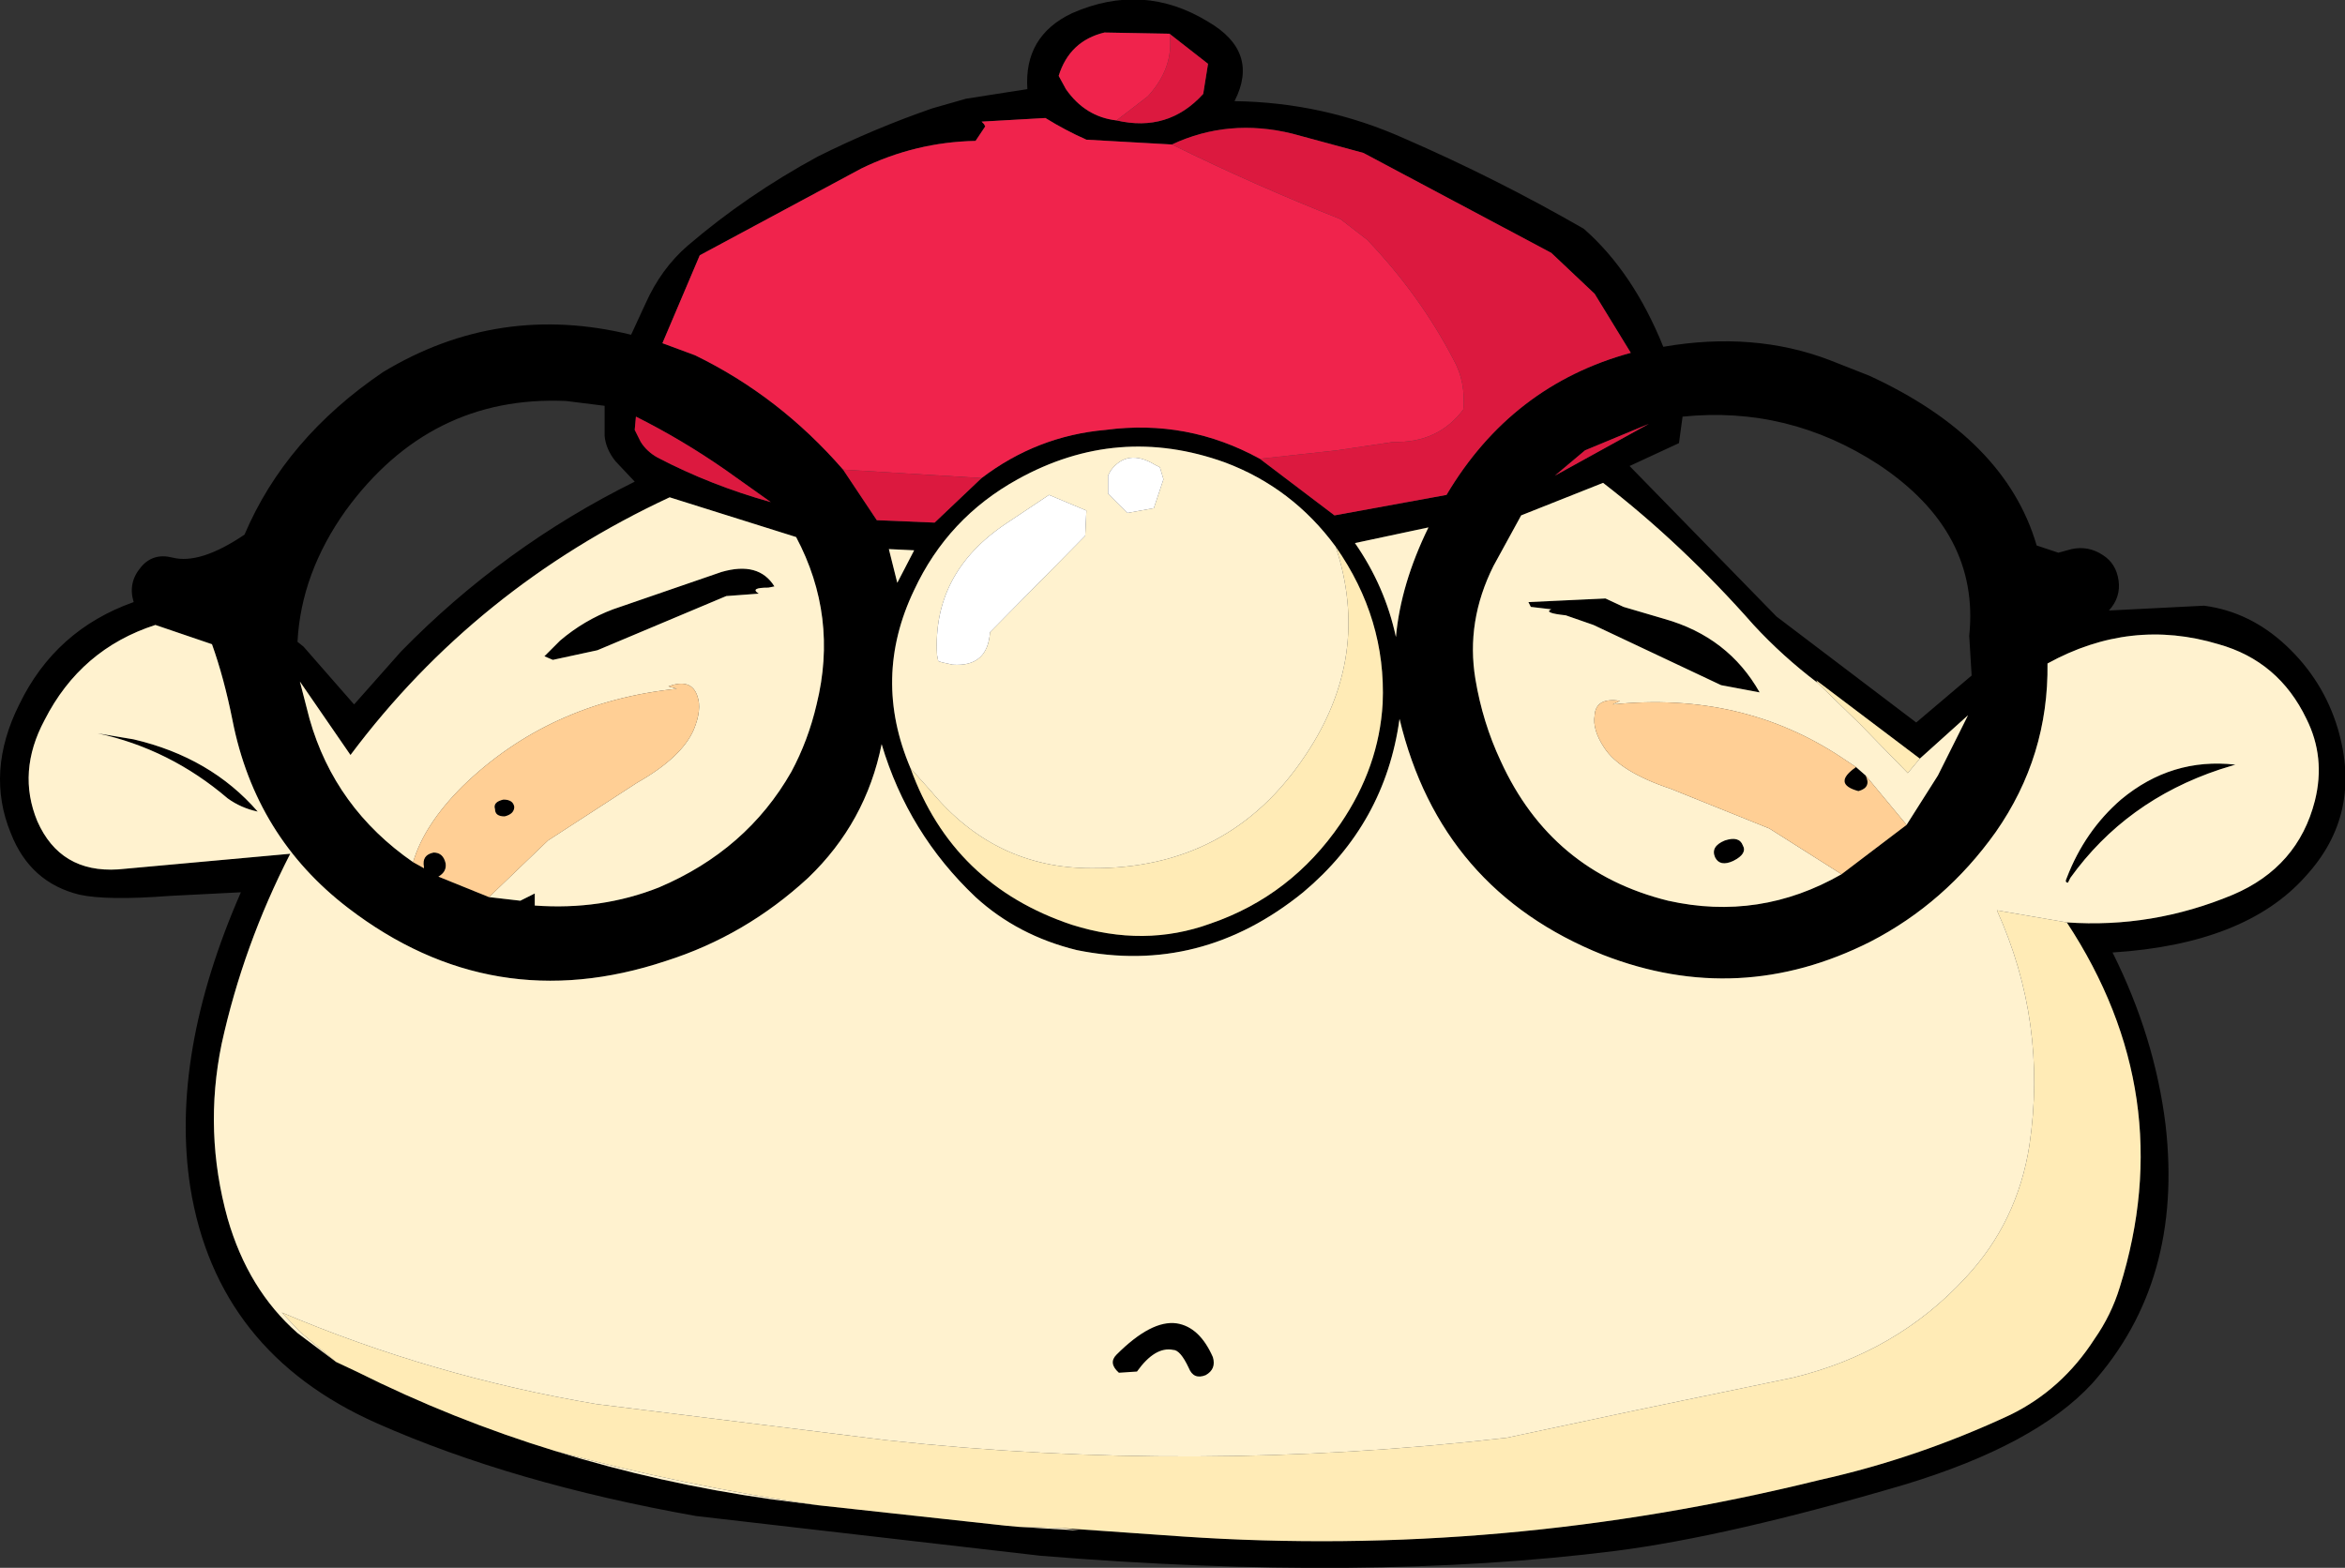
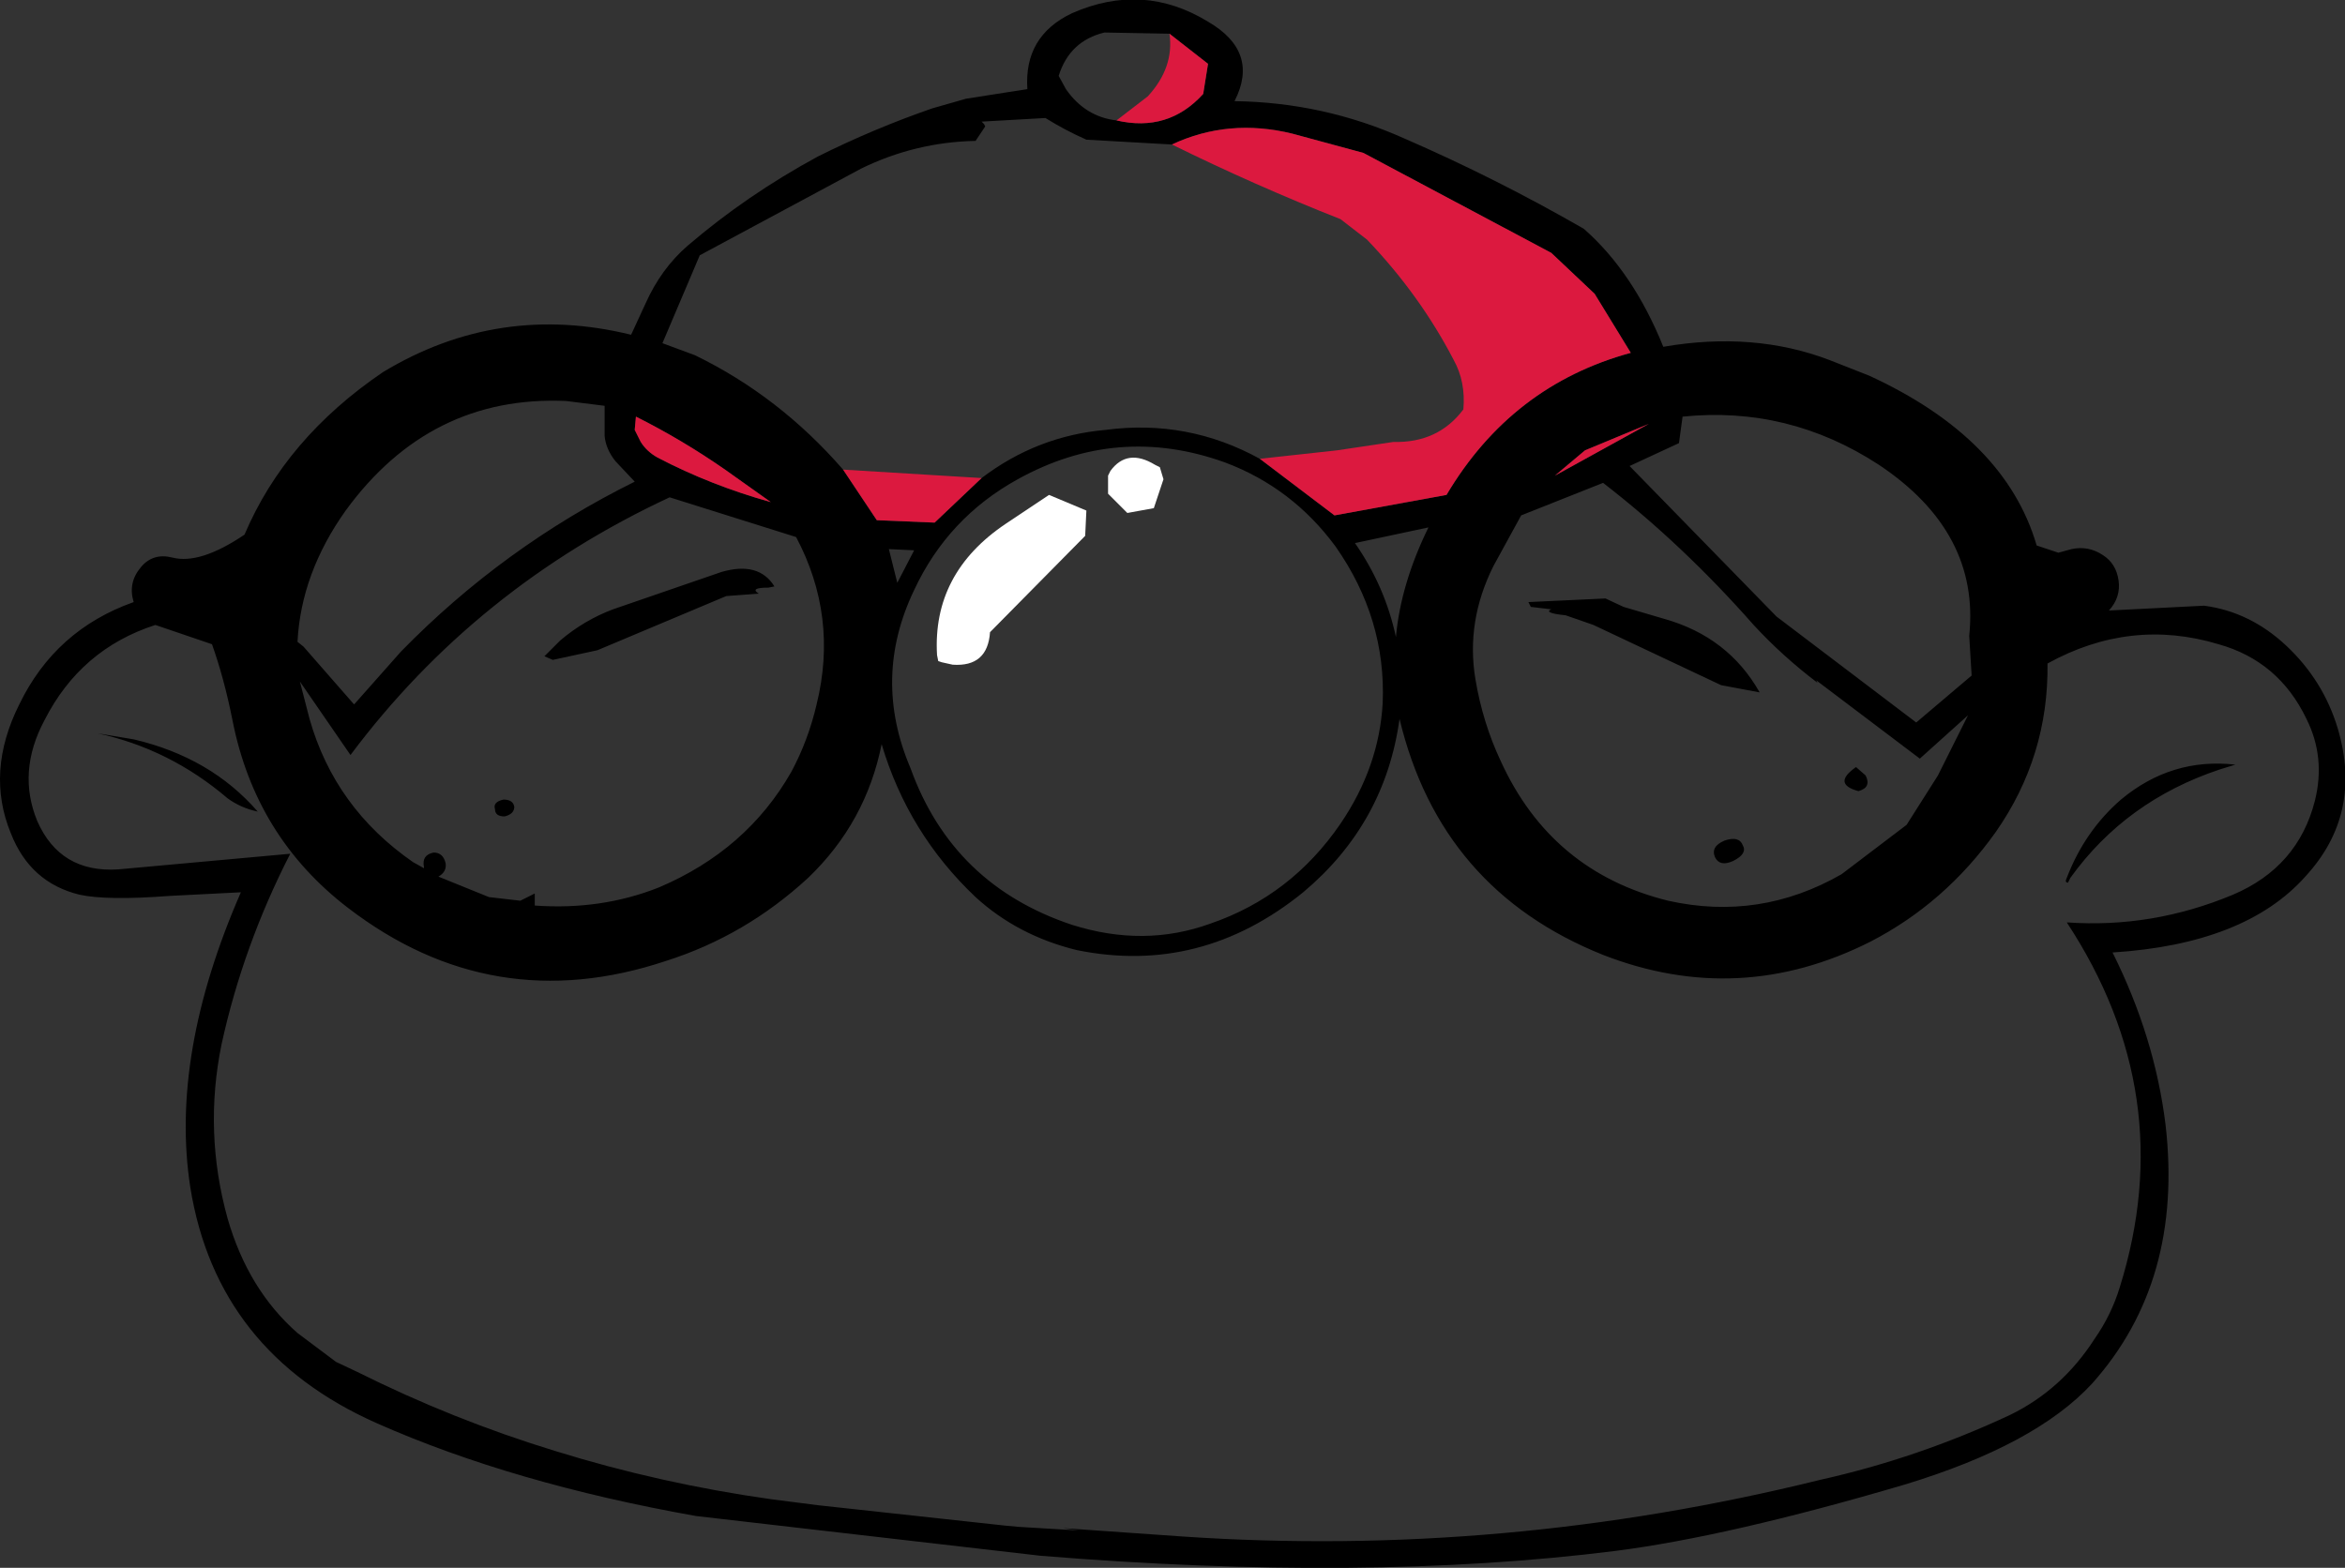
<svg xmlns="http://www.w3.org/2000/svg" height="65.1px" width="97.35px">
  <rect width="100%" height="100%" fill="#333333" stroke="none" />
  <g transform="matrix(1.0, 0.0, 0.0, 1.0, 48.7, 53.35)">
    <path d="M29.3 -34.05 Q25.55 -36.5 21.15 -36.05 L21.0 -34.95 18.95 -34.0 25.05 -27.75 30.85 -23.35 33.15 -25.3 33.05 -26.95 Q33.5 -31.25 29.3 -34.05 M20.35 -38.95 Q24.1 -39.6 27.25 -38.4 L28.9 -37.75 Q34.55 -35.15 35.85 -30.7 L36.75 -30.4 37.3 -30.55 Q38.0 -30.7 38.6 -30.3 39.15 -29.95 39.25 -29.25 39.35 -28.55 38.85 -28.0 L42.8 -28.2 Q44.7 -27.95 46.2 -26.55 47.75 -25.1 48.35 -23.1 49.4 -19.55 47.0 -16.95 44.5 -14.15 39.0 -13.8 40.75 -10.3 41.2 -6.65 41.95 -0.15 38.15 4.1 35.8 6.65 30.35 8.3 23.05 10.45 18.35 11.05 8.0 12.35 -5.5 11.25 L-19.8 9.6 Q-27.4 8.25 -33.05 5.75 -39.7 2.8 -40.8 -4.05 -41.65 -9.55 -38.7 -16.3 L-41.65 -16.15 Q-44.25 -15.95 -45.4 -16.2 -47.45 -16.7 -48.25 -18.75 -49.3 -21.3 -47.9 -24.1 -46.4 -27.2 -43.15 -28.35 -43.4 -29.15 -42.85 -29.8 -42.35 -30.4 -41.55 -30.2 -40.4 -29.9 -38.55 -31.15 -36.85 -35.15 -32.8 -37.9 -28.0 -40.8 -22.5 -39.45 L-21.9 -40.75 Q-21.25 -42.2 -20.15 -43.15 -17.7 -45.25 -14.75 -46.85 -12.45 -48.0 -10.0 -48.85 L-8.6 -49.25 -6.05 -49.65 Q-6.2 -51.85 -4.2 -52.8 -1.25 -54.1 1.45 -52.45 3.6 -51.2 2.55 -49.15 6.25 -49.1 9.6 -47.6 13.4 -45.95 17.05 -43.85 19.1 -42.05 20.35 -38.95 M31.0 -21.85 L26.7 -25.1 26.75 -25.0 Q25.3 -26.1 24.1 -27.4 21.15 -30.75 17.85 -33.3 L14.45 -31.95 13.3 -29.85 Q12.15 -27.55 12.55 -25.15 12.85 -23.35 13.6 -21.75 15.7 -17.15 20.55 -15.95 24.35 -15.1 27.75 -17.05 L30.45 -19.1 31.75 -21.15 33.0 -23.65 31.0 -21.85 M3.6 -34.3 L6.7 -31.95 11.35 -32.8 Q14.05 -37.35 19.0 -38.7 L17.5 -41.15 15.7 -42.85 7.9 -47.0 4.95 -47.8 Q2.3 -48.45 -0.05 -47.35 L-3.6 -47.55 Q-4.5 -47.95 -5.3 -48.45 L-7.95 -48.3 -7.85 -48.2 -7.8 -48.1 -8.2 -47.5 Q-10.7 -47.45 -12.95 -46.35 L-19.65 -42.75 -21.2 -39.1 -19.85 -38.6 Q-16.35 -36.9 -13.7 -33.85 L-12.3 -31.75 -9.9 -31.65 -7.95 -33.5 Q-5.65 -35.25 -2.8 -35.5 0.6 -35.95 3.6 -34.3 M6.75 -30.65 Q4.95 -33.1 2.15 -34.15 -2.3 -35.75 -6.45 -33.45 -9.35 -31.85 -10.75 -28.85 -12.5 -25.2 -10.9 -21.45 -9.15 -16.6 -4.2 -14.95 -1.2 -14.0 1.55 -15.0 4.9 -16.15 6.95 -19.15 8.55 -21.5 8.7 -24.15 8.85 -27.65 6.75 -30.65 M7.55 -30.8 Q8.8 -29.0 9.25 -26.9 9.45 -29.1 10.6 -31.45 L7.55 -30.8 M15.85 -33.6 L19.75 -35.75 17.1 -34.65 15.85 -33.6 M14.85 -28.15 L14.75 -28.35 17.95 -28.5 18.7 -28.15 20.4 -27.65 Q23.05 -26.9 24.35 -24.6 L22.75 -24.9 17.45 -27.4 16.3 -27.8 Q15.35 -27.9 15.7 -28.05 L14.85 -28.15 M28.35 -21.5 L28.75 -21.15 Q29.0 -20.65 28.45 -20.5 27.35 -20.8 28.35 -21.5 M37.1 -15.05 Q40.65 -14.8 44.0 -16.2 46.7 -17.35 47.4 -20.1 47.85 -21.9 47.05 -23.5 45.9 -25.9 43.4 -26.6 39.75 -27.7 36.3 -25.8 36.35 -21.95 34.15 -18.8 32.05 -15.85 28.95 -14.25 23.5 -11.5 17.85 -13.7 11.1 -16.4 9.4 -23.5 8.8 -19.15 5.4 -16.3 1.15 -12.85 -4.0 -13.9 -6.45 -14.5 -8.2 -16.1 -11.0 -18.75 -12.1 -22.45 -12.75 -19.2 -15.15 -16.9 -17.75 -14.5 -21.05 -13.45 -28.25 -11.05 -34.25 -15.65 -38.1 -18.6 -39.05 -23.45 -39.4 -25.2 -39.9 -26.6 L-42.25 -27.4 Q-45.35 -26.4 -46.85 -23.45 -48.0 -21.3 -47.15 -19.25 -46.2 -17.1 -43.8 -17.25 L-36.65 -17.9 Q-38.6 -14.1 -39.5 -10.0 -40.25 -6.35 -39.25 -2.75 -38.4 0.2 -36.35 2.0 L-34.75 3.2 -33.9 3.6 Q-29.9 5.6 -25.65 6.9 -21.3 8.25 -16.7 8.9 L-14.75 9.15 -6.95 10.0 -6.4 10.05 -3.9 10.2 -4.6 10.1 0.4 10.45 Q13.7 11.35 26.85 8.1 30.9 7.2 34.75 5.4 36.9 4.35 38.25 2.25 38.95 1.25 39.3 0.1 41.8 -7.9 37.1 -15.05 M37.1 -16.9 Q37.85 -18.85 39.35 -20.15 41.45 -21.9 44.1 -21.6 L43.45 -21.4 Q39.55 -20.1 37.25 -16.9 L37.15 -16.7 Q37.0 -16.7 37.1 -16.9 M22.9 -18.45 Q23.5 -18.65 23.65 -18.25 23.85 -17.9 23.25 -17.6 22.7 -17.35 22.5 -17.75 22.3 -18.2 22.9 -18.45 M-2.35 -48.35 Q-0.2 -47.85 1.25 -49.45 L1.45 -50.7 -0.15 -51.95 -2.85 -52.0 Q-4.3 -51.65 -4.75 -50.2 L-4.45 -49.65 Q-3.65 -48.5 -2.35 -48.35 M-44.65 -22.9 L-43.15 -22.65 Q-39.95 -21.9 -38.0 -19.65 -38.7 -19.8 -39.25 -20.2 -41.65 -22.25 -44.65 -22.9 M-16.7 -32.5 L-18.6 -33.85 Q-20.4 -35.1 -22.3 -36.05 L-22.35 -35.5 -22.1 -35.0 Q-21.85 -34.6 -21.4 -34.35 -19.2 -33.2 -16.7 -32.5 M-11.8 -30.55 L-11.45 -29.15 -10.75 -30.5 -11.8 -30.55 M-16.8 -28.95 Q-17.6 -28.95 -17.2 -28.7 L-18.55 -28.6 -23.9 -26.35 -25.75 -25.95 -26.1 -26.1 -25.45 -26.75 Q-24.45 -27.6 -23.25 -28.05 L-18.75 -29.6 Q-17.2 -30.05 -16.55 -29.0 L-16.8 -28.95 M-36.1 -26.5 L-34.0 -24.1 -32.05 -26.3 Q-27.8 -30.65 -22.35 -33.35 L-23.15 -34.2 Q-23.55 -34.7 -23.6 -35.25 L-23.6 -36.5 -25.2 -36.7 Q-30.85 -36.95 -34.35 -32.15 -36.2 -29.55 -36.35 -26.7 L-36.1 -26.5 M-27.75 -19.45 Q-28.15 -19.45 -28.15 -19.75 -28.25 -20.05 -27.8 -20.15 -27.4 -20.15 -27.35 -19.85 -27.35 -19.55 -27.75 -19.45 M-28.4 -16.1 L-27.1 -15.95 -26.5 -16.25 -26.5 -15.75 Q-23.75 -15.55 -21.35 -16.5 -17.7 -18.05 -15.85 -21.3 -15.15 -22.6 -14.8 -24.1 -13.9 -27.75 -15.65 -31.05 L-20.9 -32.7 Q-28.95 -28.95 -34.15 -22.0 L-36.25 -25.05 -35.85 -23.5 Q-34.8 -19.8 -31.55 -17.55 L-31.1 -17.3 -31.1 -17.35 Q-31.2 -17.85 -30.7 -17.95 -30.3 -17.95 -30.2 -17.5 -30.15 -17.15 -30.5 -16.95 L-28.4 -16.1" fill="#000000" fill-rule="evenodd" stroke="none" />
-     <path d="M26.75 -25.0 L26.7 -25.1 31.0 -21.85 30.5 -21.25 28.5 -23.3 26.75 -25.0 M6.75 -30.65 Q8.85 -27.65 8.7 -24.15 8.55 -21.5 6.95 -19.15 4.9 -16.15 1.55 -15.0 -1.2 -14.0 -4.2 -14.95 -9.15 -16.6 -10.9 -21.45 L-10.05 -20.5 Q-7.4 -17.3 -3.4 -17.3 2.35 -17.25 5.5 -22.0 8.25 -26.1 6.75 -30.65 M37.1 -15.05 Q41.8 -7.9 39.3 0.1 38.95 1.25 38.25 2.25 36.9 4.35 34.75 5.4 30.9 7.2 26.85 8.1 13.7 11.35 0.4 10.45 L-4.6 10.1 -6.4 10.05 -6.95 10.0 -14.75 9.15 Q-20.3 8.35 -25.65 6.9 -29.9 5.6 -33.9 3.6 L-34.75 3.2 -36.25 1.95 -37.0 1.15 Q-30.75 3.8 -23.95 4.95 L-11.9 6.45 Q0.9 7.85 13.85 6.35 L19.25 5.2 25.75 3.85 Q30.05 2.8 32.9 -0.3 35.05 -2.6 35.55 -5.8 36.3 -10.9 34.2 -15.55 L37.1 -15.05" fill="#ffebb6" fill-rule="evenodd" stroke="none" />
-     <path d="M31.0 -21.85 L33.0 -23.65 31.75 -21.15 30.45 -19.1 28.75 -21.15 28.35 -21.5 27.75 -21.9 Q23.6 -24.65 18.25 -24.1 L18.55 -24.25 Q17.55 -24.4 17.5 -23.65 17.4 -23.05 17.9 -22.3 18.55 -21.3 20.65 -20.6 L24.75 -18.95 27.75 -17.05 Q24.35 -15.1 20.55 -15.95 15.7 -17.15 13.6 -21.75 12.85 -23.35 12.55 -25.15 12.15 -27.55 13.3 -29.85 L14.45 -31.95 17.85 -33.3 Q21.15 -30.75 24.1 -27.4 25.3 -26.1 26.75 -25.0 L28.5 -23.3 30.5 -21.25 31.0 -21.85 M7.55 -30.8 L10.6 -31.45 Q9.45 -29.1 9.25 -26.9 8.8 -29.0 7.55 -30.8 M-10.9 -21.45 Q-12.5 -25.2 -10.75 -28.85 -9.35 -31.85 -6.45 -33.45 -2.3 -35.75 2.15 -34.15 4.95 -33.1 6.75 -30.65 8.25 -26.1 5.5 -22.0 2.35 -17.25 -3.4 -17.3 -7.4 -17.3 -10.05 -20.5 L-10.9 -21.45 M14.85 -28.15 L15.7 -28.05 Q15.35 -27.9 16.3 -27.8 L17.45 -27.4 22.75 -24.9 24.35 -24.6 Q23.05 -26.9 20.4 -27.65 L18.7 -28.15 17.95 -28.5 14.75 -28.35 14.85 -28.15 M-34.75 3.2 L-36.35 2.0 Q-38.4 0.2 -39.25 -2.75 -40.25 -6.35 -39.5 -10.0 -38.6 -14.1 -36.65 -17.9 L-43.8 -17.25 Q-46.2 -17.1 -47.15 -19.25 -48.0 -21.3 -46.85 -23.45 -45.35 -26.4 -42.25 -27.4 L-39.9 -26.6 Q-39.4 -25.2 -39.05 -23.45 -38.1 -18.6 -34.25 -15.65 -28.25 -11.05 -21.05 -13.45 -17.75 -14.5 -15.15 -16.9 -12.75 -19.2 -12.1 -22.45 -11.0 -18.75 -8.2 -16.1 -6.45 -14.5 -4.0 -13.9 1.15 -12.85 5.4 -16.3 8.8 -19.15 9.4 -23.5 11.1 -16.4 17.85 -13.7 23.5 -11.5 28.95 -14.25 32.05 -15.85 34.15 -18.8 36.35 -21.95 36.3 -25.8 39.75 -27.7 43.4 -26.6 45.9 -25.9 47.05 -23.5 47.85 -21.9 47.4 -20.1 46.7 -17.35 44.0 -16.2 40.65 -14.8 37.1 -15.05 L34.2 -15.55 Q36.3 -10.9 35.55 -5.8 35.05 -2.6 32.9 -0.3 30.05 2.8 25.75 3.85 L19.25 5.2 13.85 6.35 Q0.9 7.85 -11.9 6.45 L-23.95 4.95 Q-30.75 3.8 -37.0 1.15 L-36.25 1.95 -34.75 3.2 M-4.6 10.1 L-3.9 10.2 -6.4 10.05 -4.6 10.1 M-14.75 9.15 L-16.7 8.9 Q-21.3 8.25 -25.65 6.9 -20.3 8.35 -14.75 9.15 M37.1 -16.9 Q37.0 -16.7 37.15 -16.7 L37.25 -16.9 Q39.55 -20.1 43.45 -21.4 L44.1 -21.6 Q41.45 -21.9 39.35 -20.15 37.85 -18.85 37.1 -16.9 M22.9 -18.45 Q22.3 -18.2 22.5 -17.75 22.7 -17.35 23.25 -17.6 23.85 -17.9 23.65 -18.25 23.5 -18.65 22.9 -18.45 M-44.65 -22.9 Q-41.65 -22.25 -39.25 -20.2 -38.7 -19.8 -38.0 -19.65 -39.95 -21.9 -43.15 -22.65 L-44.65 -22.9 M-16.8 -28.95 L-16.55 -29.0 Q-17.2 -30.05 -18.75 -29.6 L-23.25 -28.05 Q-24.45 -27.6 -25.45 -26.75 L-26.1 -26.1 -25.75 -25.95 -23.9 -26.35 -18.55 -28.6 -17.2 -28.7 Q-17.6 -28.95 -16.8 -28.95 M-11.8 -30.55 L-10.75 -30.5 -11.45 -29.15 -11.8 -30.55 M-2.7 -33.6 L-2.7 -32.85 -1.9 -32.05 -0.8 -32.25 -0.4 -33.45 -0.55 -33.95 -0.75 -34.05 Q-1.9 -34.75 -2.6 -33.8 L-2.7 -33.6 M-3.6 -32.15 L-5.15 -32.8 -6.95 -31.6 Q-10.0 -29.55 -9.8 -26.15 L-9.75 -25.9 -9.6 -25.85 -9.15 -25.75 Q-7.7 -25.65 -7.6 -27.1 L-3.65 -31.1 -3.6 -32.15 M-28.4 -16.1 L-25.95 -18.45 -22.25 -20.85 Q-20.4 -21.9 -19.9 -23.05 -19.55 -23.9 -19.75 -24.45 -20.0 -25.2 -20.95 -24.85 L-20.6 -24.75 Q-25.9 -24.2 -29.5 -20.7 -31.1 -19.1 -31.55 -17.55 -34.8 -19.8 -35.85 -23.5 L-36.25 -25.05 -34.15 -22.0 Q-28.95 -28.95 -20.9 -32.7 L-15.65 -31.05 Q-13.9 -27.75 -14.8 -24.1 -15.15 -22.6 -15.85 -21.3 -17.7 -18.05 -21.35 -16.5 -23.75 -15.55 -26.5 -15.75 L-26.5 -16.25 -27.1 -15.95 -28.4 -16.1" fill="#fff2cf" fill-rule="evenodd" stroke="none" />
    <path d="M-0.05 -47.35 Q2.3 -48.45 4.95 -47.8 L7.9 -47.0 15.7 -42.85 17.5 -41.15 19.0 -38.7 Q14.05 -37.35 11.35 -32.8 L6.7 -31.95 3.6 -34.3 6.8 -34.65 9.15 -35.0 Q11.0 -34.95 12.05 -36.35 12.15 -37.5 11.65 -38.4 10.25 -41.1 8.05 -43.4 L6.95 -44.25 Q3.4 -45.65 -0.05 -47.35 M-7.95 -33.5 L-9.9 -31.65 -12.3 -31.75 -13.7 -33.85 -7.95 -33.5 M15.85 -33.6 L17.1 -34.65 19.75 -35.75 15.85 -33.6 M-0.15 -51.95 L1.45 -50.7 1.25 -49.45 Q-0.2 -47.85 -2.35 -48.35 L-1.05 -49.35 Q0.05 -50.55 -0.15 -51.95 M-16.7 -32.5 Q-19.2 -33.2 -21.4 -34.35 -21.85 -34.6 -22.1 -35.0 L-22.35 -35.5 -22.3 -36.05 Q-20.4 -35.1 -18.6 -33.85 L-16.7 -32.5" fill="#dc193f" fill-rule="evenodd" stroke="none" />
-     <path d="M3.6 -34.3 Q0.6 -35.95 -2.8 -35.5 -5.65 -35.25 -7.95 -33.5 L-13.7 -33.85 Q-16.35 -36.9 -19.85 -38.6 L-21.2 -39.1 -19.65 -42.75 -12.95 -46.35 Q-10.7 -47.45 -8.2 -47.5 L-7.8 -48.1 -7.85 -48.2 -7.95 -48.3 -5.3 -48.45 Q-4.5 -47.95 -3.6 -47.55 L-0.05 -47.35 Q3.4 -45.65 6.95 -44.25 L8.05 -43.4 Q10.25 -41.1 11.65 -38.4 12.15 -37.5 12.05 -36.35 11.0 -34.95 9.15 -35.0 L6.8 -34.65 3.6 -34.3 M-0.15 -51.95 Q0.05 -50.55 -1.05 -49.35 L-2.35 -48.35 Q-3.65 -48.5 -4.45 -49.65 L-4.75 -50.2 Q-4.3 -51.65 -2.85 -52.0 L-0.15 -51.95" fill="#f0234c" fill-rule="evenodd" stroke="none" />
-     <path d="M30.45 -19.1 L27.75 -17.05 24.75 -18.95 20.65 -20.6 Q18.55 -21.3 17.9 -22.3 17.4 -23.05 17.5 -23.65 17.55 -24.4 18.55 -24.25 L18.25 -24.1 Q23.6 -24.65 27.75 -21.9 L28.35 -21.5 Q27.35 -20.8 28.45 -20.5 29.0 -20.65 28.75 -21.15 L30.45 -19.1 M-27.75 -19.45 Q-27.35 -19.55 -27.35 -19.85 -27.4 -20.15 -27.8 -20.15 -28.25 -20.05 -28.15 -19.75 -28.15 -19.45 -27.75 -19.45 M-31.55 -17.55 Q-31.1 -19.1 -29.5 -20.7 -25.9 -24.2 -20.6 -24.75 L-20.95 -24.85 Q-20.0 -25.2 -19.75 -24.45 -19.55 -23.9 -19.9 -23.05 -20.4 -21.9 -22.25 -20.85 L-25.95 -18.45 -28.4 -16.1 -30.5 -16.95 Q-30.15 -17.15 -30.2 -17.5 -30.3 -17.95 -30.7 -17.95 -31.2 -17.85 -31.1 -17.35 L-31.1 -17.3 -31.55 -17.55" fill="#ffcf95" fill-rule="evenodd" stroke="none" />
    <path d="M-3.6 -32.15 L-3.65 -31.1 -7.6 -27.1 Q-7.7 -25.65 -9.15 -25.75 L-9.6 -25.85 -9.75 -25.9 -9.8 -26.15 Q-10.0 -29.55 -6.95 -31.6 L-5.15 -32.8 -3.6 -32.15 M-2.7 -33.6 L-2.6 -33.8 Q-1.9 -34.75 -0.75 -34.05 L-0.55 -33.95 -0.4 -33.45 -0.8 -32.25 -1.9 -32.05 -2.7 -32.85 -2.7 -33.6" fill="#ffffff" fill-rule="evenodd" stroke="none" />
-     <path d="M-2.35 2.9 Q-0.9 1.45 0.15 1.6 1.1 1.75 1.65 3.0 1.8 3.5 1.35 3.75 0.85 3.95 0.65 3.45 0.3 2.7 0.0 2.7 -0.75 2.55 -1.5 3.6 L-2.25 3.65 Q-2.7 3.25 -2.35 2.9" fill="#000000" fill-rule="evenodd" stroke="none" />
  </g>
</svg>